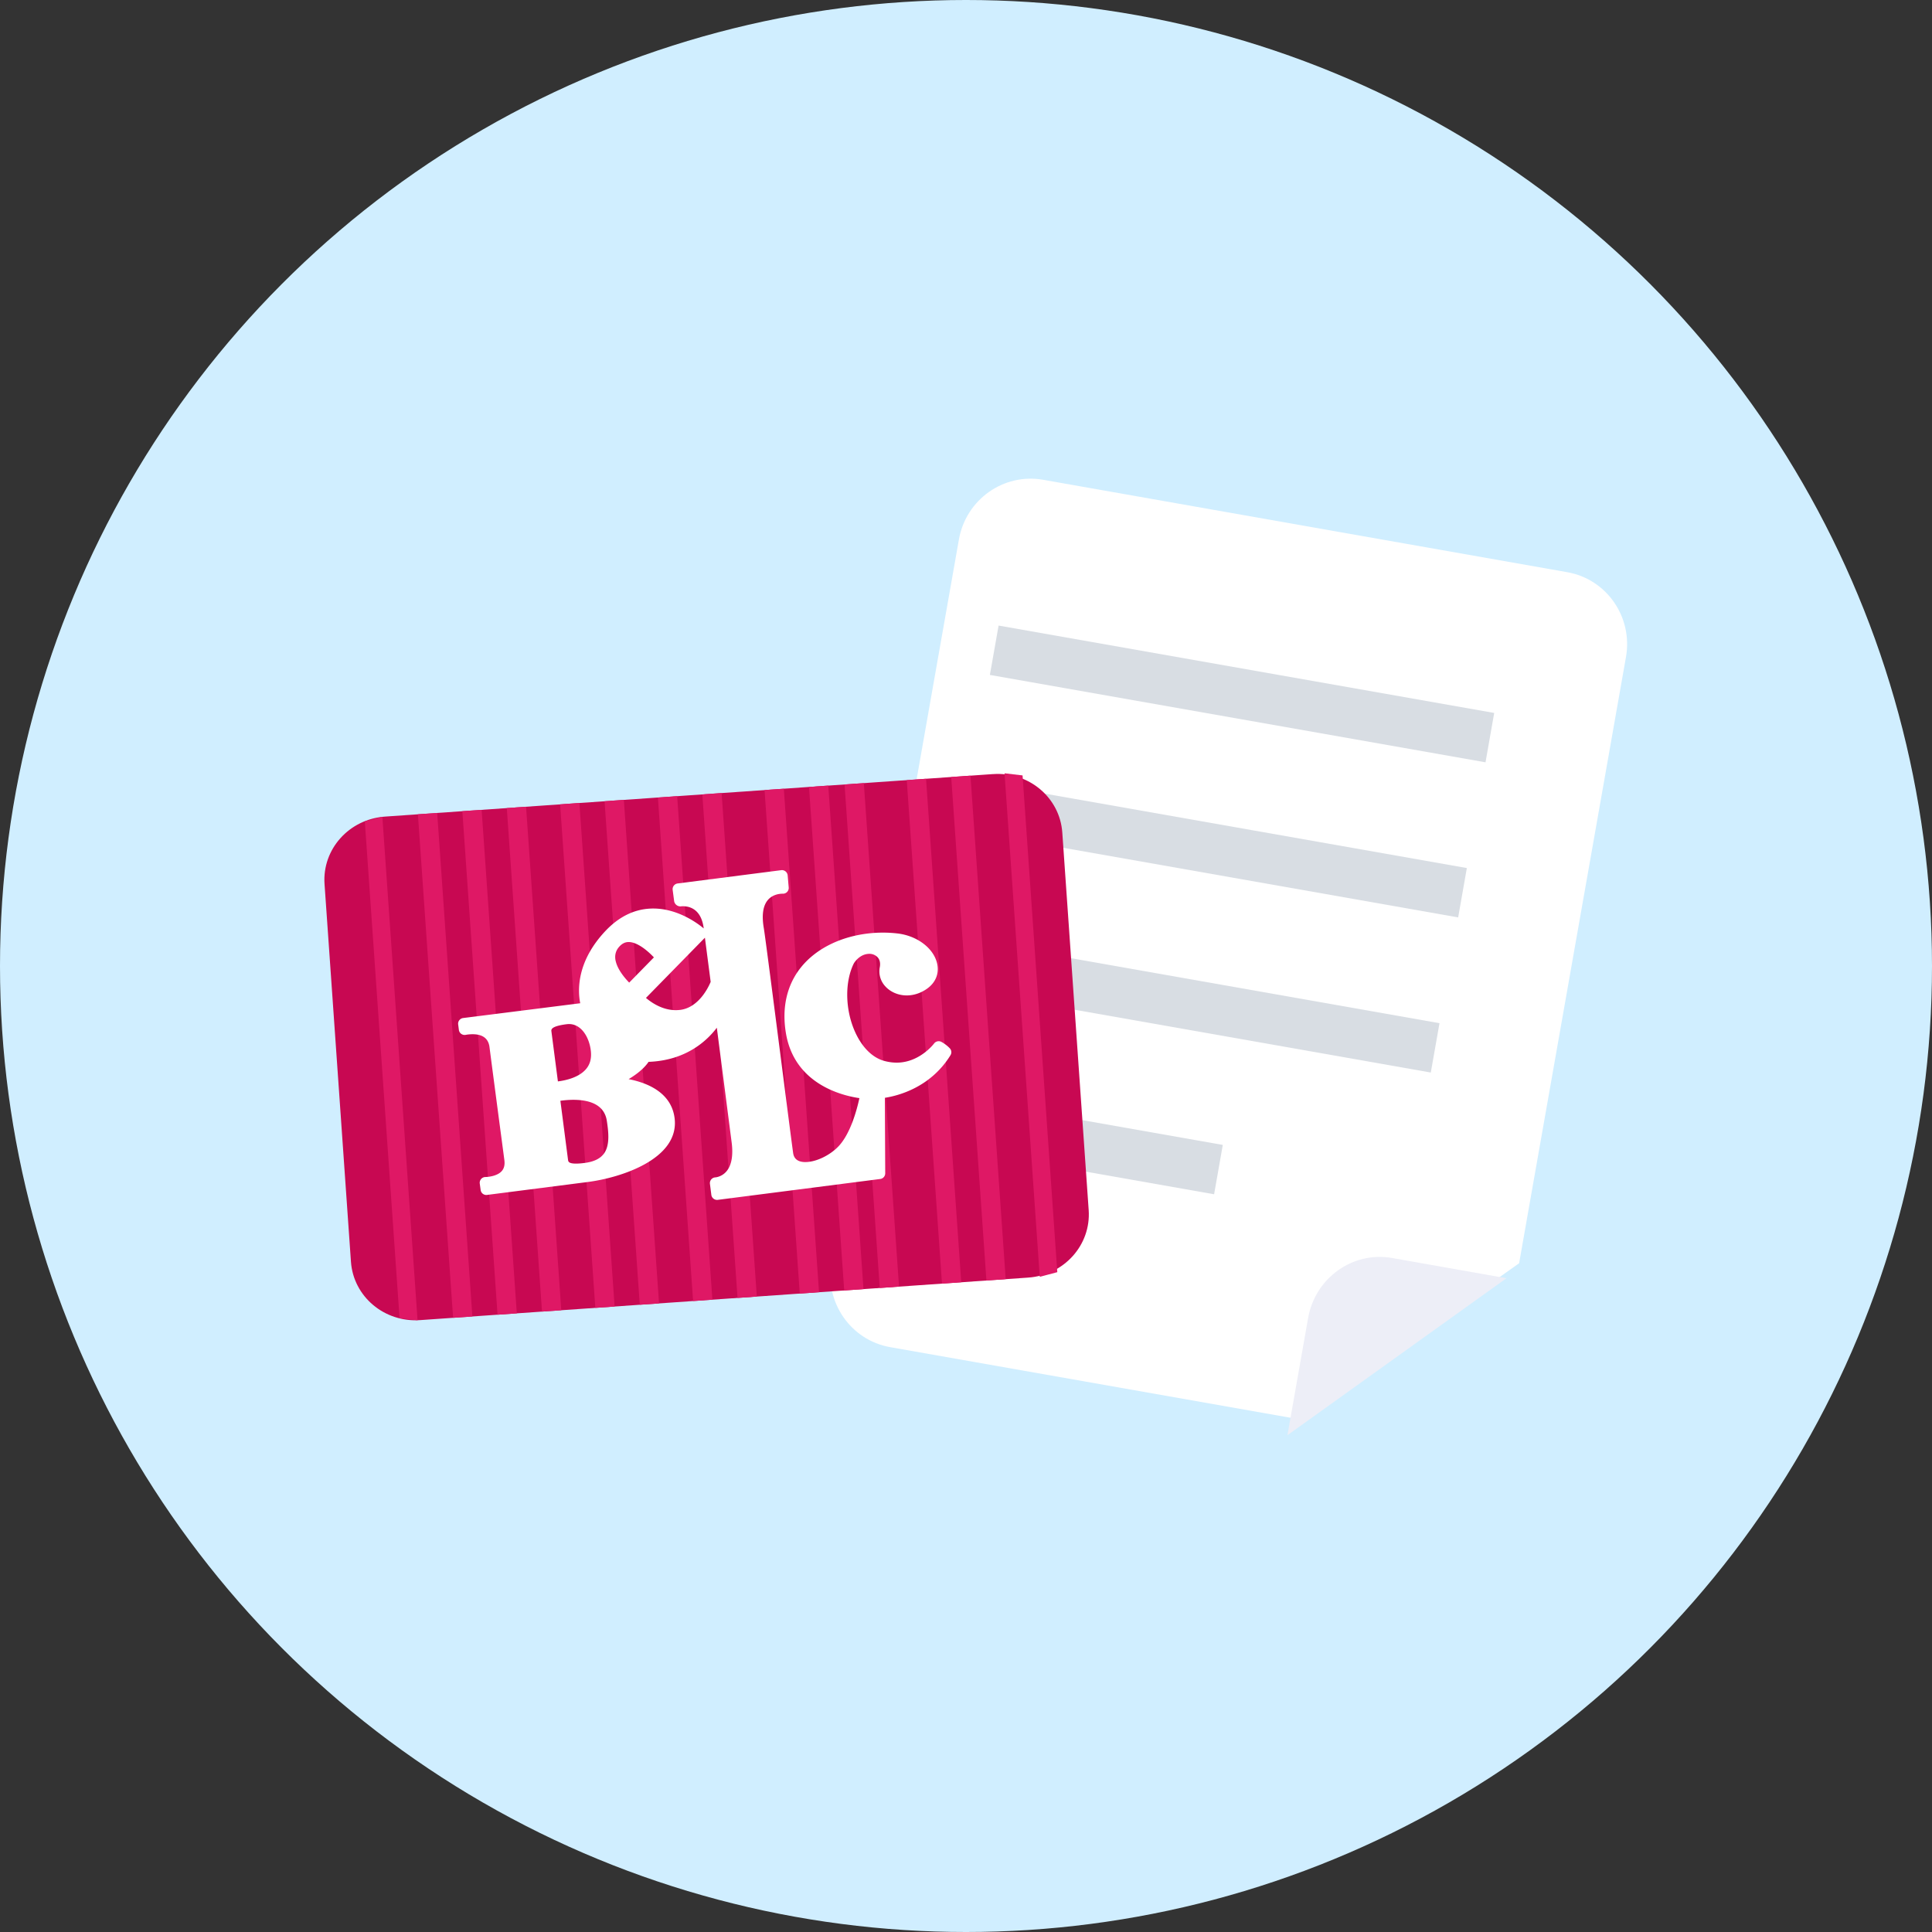
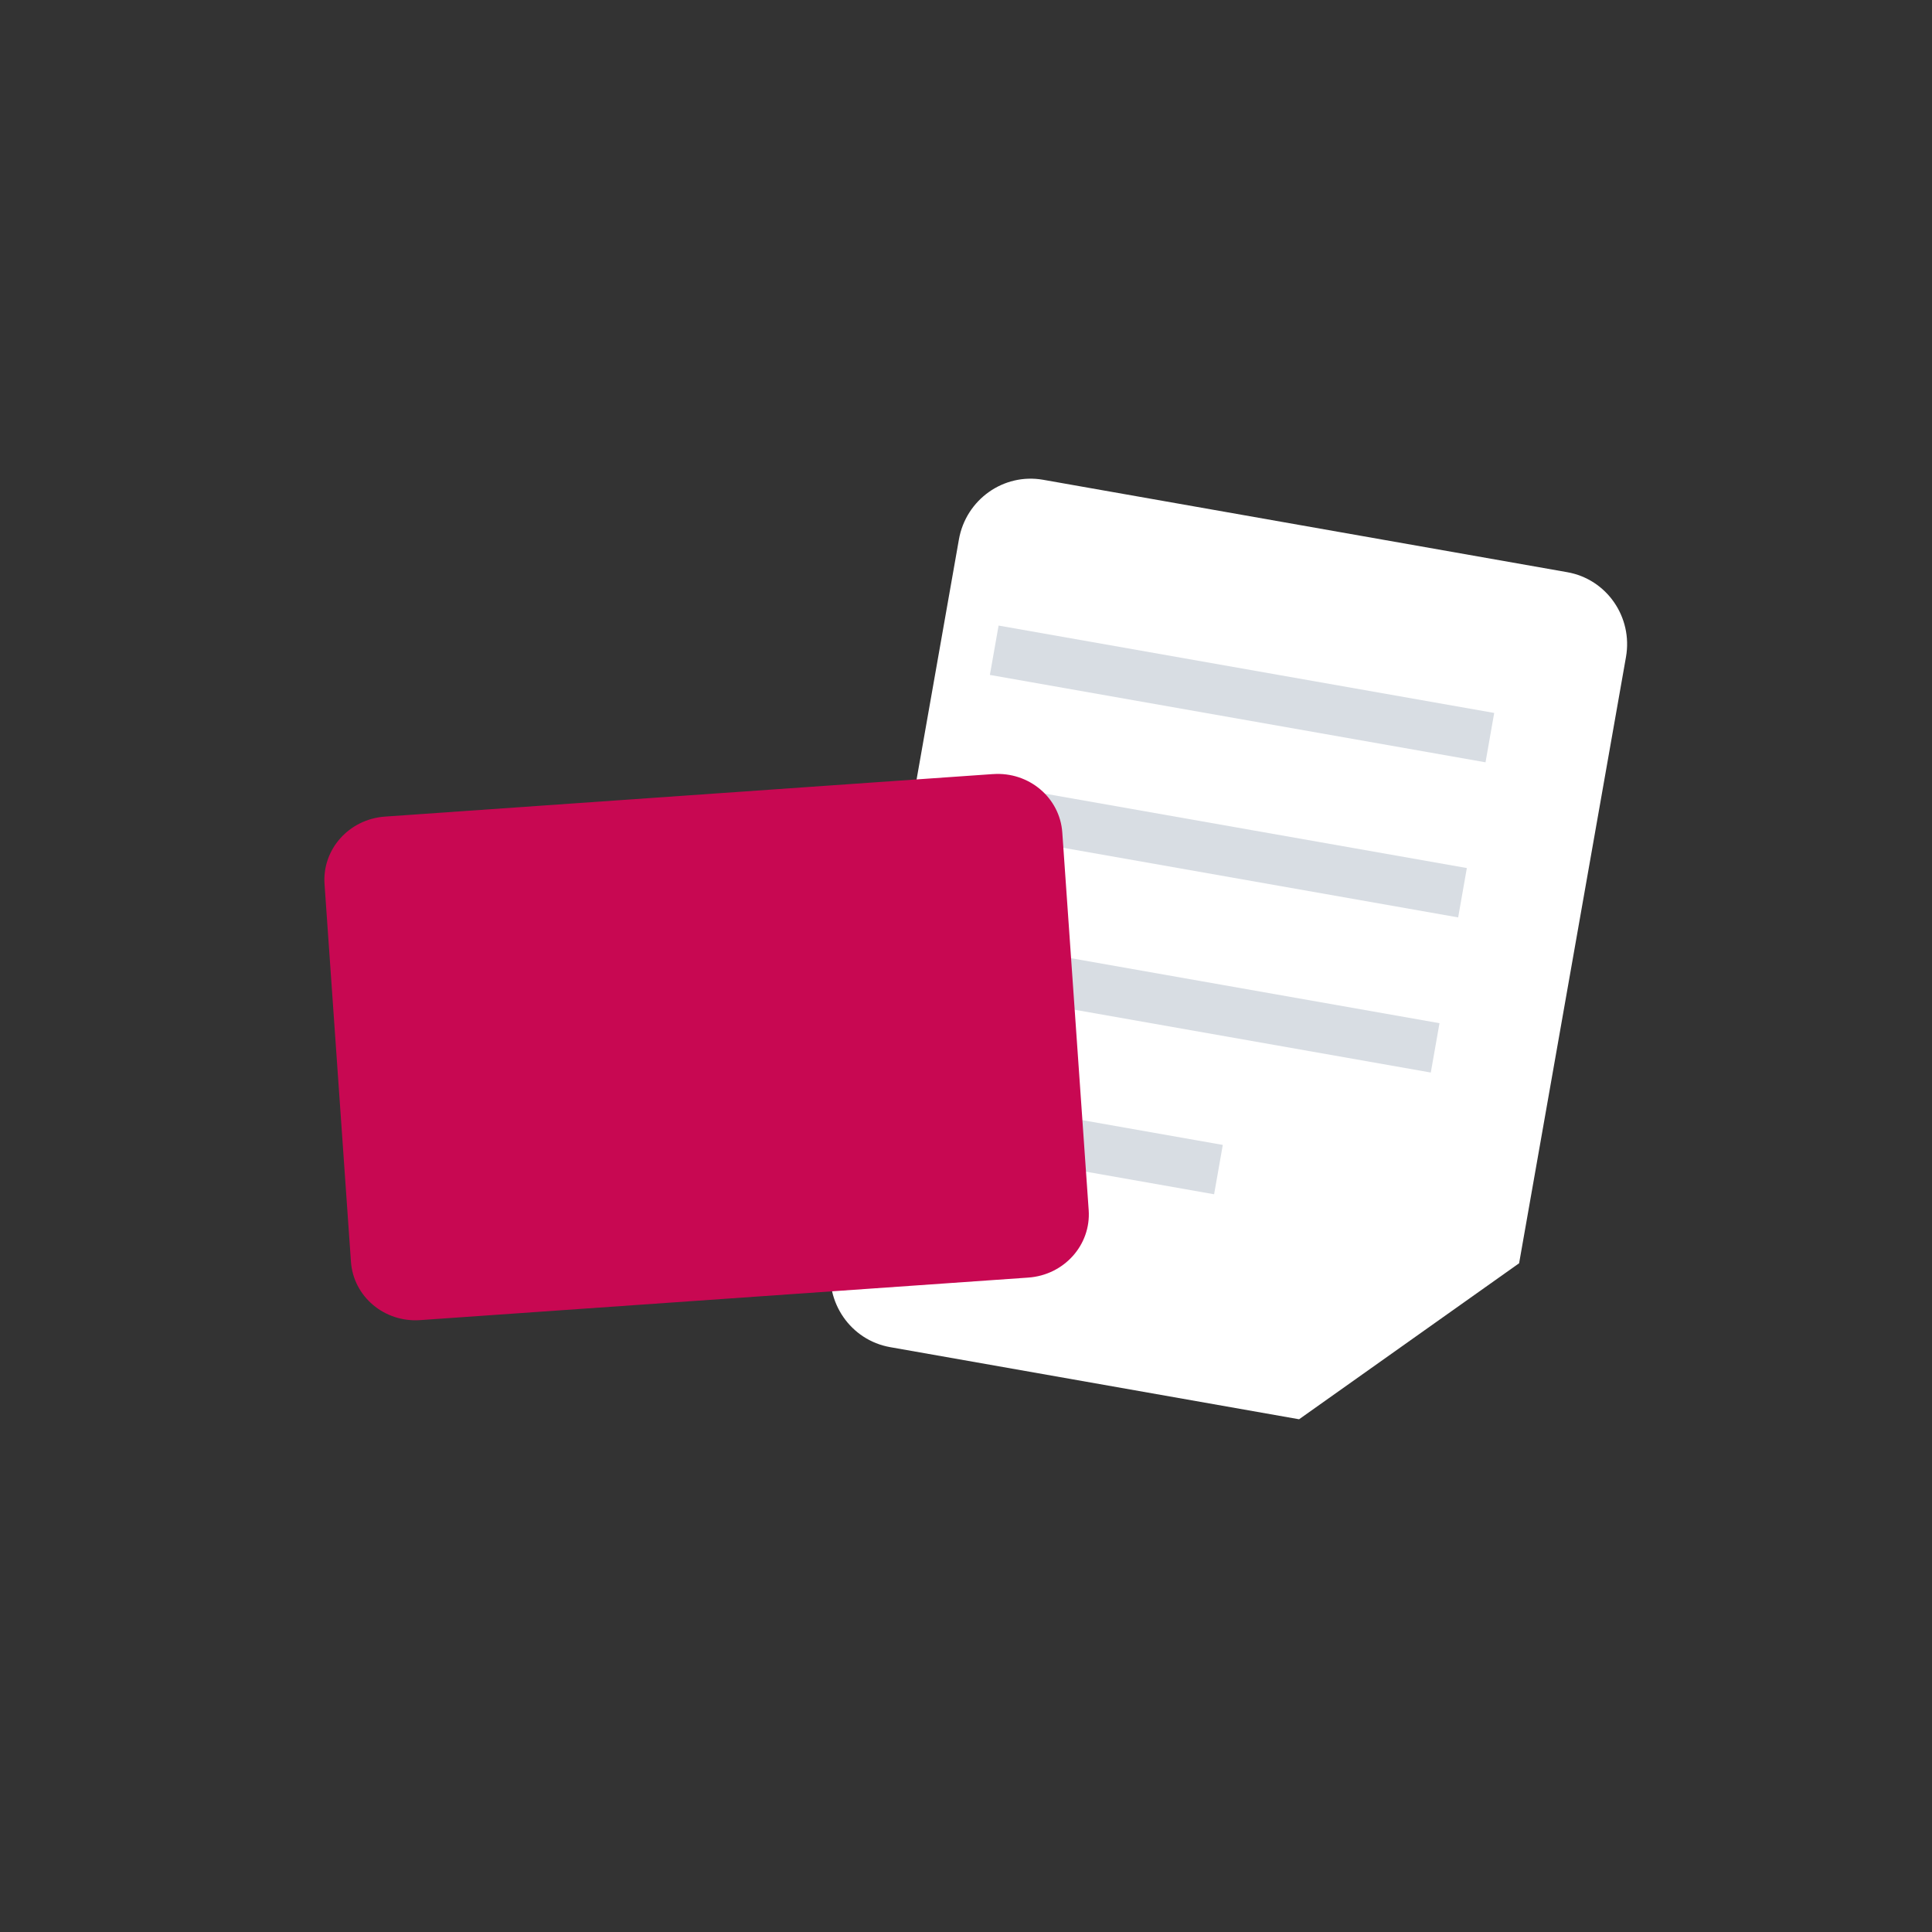
<svg xmlns="http://www.w3.org/2000/svg" width="100" height="100">
  <rect width="100%" height="100%" fill="#333333" stroke="none" />
  <g fill="none" fill-rule="evenodd">
-     <circle fill="#D0EEFF" cx="50" cy="50" r="50" />
    <g fill-rule="nonzero">
      <path d="M81.123 29.617 53.99 24.833c-2.042-.36-3.993 1.023-4.357 3.09l-6.597 37.412c-.364 2.066.996 4.033 3.038 4.393l21.167 3.733 11.388-8.075L84.16 34.01c.365-2.066-.995-4.033-3.037-4.393" fill="#FFF" />
-       <path fill="#D8DDE3" d="m51.687 32.379 25.653 4.523-.45 2.555-25.654-4.523zm-1.417 8.028 25.654 4.523-.45 2.555-25.654-4.523zm-1.415 8.029 25.653 4.524-.45 2.554-25.653-4.523zm-1.415 8.029 15.852 2.796-.45 2.554-15.853-2.795z" />
-       <path d="m77.976 66.16-11.338 8.126 1.069-6.063c.366-2.075 2.308-3.467 4.338-3.11l5.93 1.047z" fill="#EDEEF7" />
+       <path fill="#D8DDE3" d="m51.687 32.379 25.653 4.523-.45 2.555-25.654-4.523zm-1.417 8.028 25.654 4.523-.45 2.555-25.654-4.523zm-1.415 8.029 25.653 4.524-.45 2.554-25.653-4.523zm-1.415 8.029 15.852 2.796-.45 2.554-15.853-2.795" />
    </g>
    <path d="m51.4 40.066-31.473 2.201c-1.858.13-3.255 1.69-3.129 3.493l1.367 19.546c.126 1.802 1.727 3.153 3.584 3.023l31.473-2.201c1.857-.13 3.254-1.69 3.128-3.493L54.984 43.09c-.126-1.802-1.727-3.153-3.584-3.023z" fill="#C80852" fill-rule="nonzero" />
-     <path fill="#DF1865" fill-rule="nonzero" d="m18.883 42.516.908-.24 1.822 26.062-.932-.11zm2.748-.368.998-.07L24.45 68.14l-.998.07zm2.3-.161.998-.07L26.75 67.98l-.997.07zm2.301-.161.997-.07 1.823 26.062-.998.07zm2.76-.193.998-.07 1.822 26.062-.998.07zm2.3-.161.998-.07 1.822 26.062-.997.07zm2.761-.192.997-.07 1.823 26.061-.998.07zm2.3-.161.998-.07 1.822 26.061-.998.07zm3.22-.226.998-.07 1.822 26.062-.997.07zm2.301-.161.997-.07 1.823 26.062-.998.07zm1.84-.128.998-.07 1.822 26.061-.998.07zm3.22-.225.998-.07 1.822 26.061-.997.07zm2.301-.161.997-.07 1.823 26.061-.998.07zm2.76-.193.933.11 1.798 25.712-.908.24z" />
-     <path d="M32.494 48.761c-.178.013-.336.106-.48.284-.487.61.192 1.443.553 1.815l1.279-1.306c-.316-.337-.883-.825-1.352-.793zm.94 2.89c.3.258.92.683 1.673.63l.107-.01c.963-.125 1.46-1.184 1.57-1.45l-.298-2.286-3.052 3.117zm-4.106 1.362c-.821.106-.8.28-.787.373l.336 2.587c.376-.046 1.08-.191 1.458-.64.208-.245.288-.55.248-.93-.08-.73-.514-1.443-1.195-1.396l-.06.006zm.073 7.02c.013.096.029.228.608.187.078-.005.16-.015.249-.026.471-.06.795-.214.992-.47.322-.425.253-1.103.16-1.706-.149-1-1.2-1.139-2.053-1.08-.134.01-.253.024-.352.038l.396 3.056zm7.735 2.073a.3.3 0 0 1-.317-.257l-.073-.575a.298.298 0 0 1 .275-.333h.008c.011-.001.339-.026.584-.325.254-.308.344-.822.257-1.485l-.767-5.935c-.53.697-1.564 1.63-3.344 1.755a5.478 5.478 0 0 1-.188.01c-.252.367-.654.669-1.034.895.948.184 2.207.68 2.379 2.011.275 2.13-2.81 3.097-4.478 3.311l-5.245.673a.296.296 0 0 1-.315-.256l-.046-.338a.298.298 0 0 1 .276-.334c.006-.001.054-.001.093-.004.13-.01.567-.059.782-.318.113-.137.153-.318.123-.555-.031-.233-.13-.992-.252-1.902-.187-1.423-.424-3.218-.518-3.95-.062-.48-.406-.7-1.02-.657a1.816 1.816 0 0 0-.204.025.299.299 0 0 1-.36-.25l-.037-.287a.287.287 0 0 1 .06-.22.297.297 0 0 1 .198-.112l6.059-.765c-.132-.667-.193-2.164 1.323-3.76.663-.695 1.415-1.078 2.237-1.135 1.414-.1 2.566.797 2.833 1.023l-.002-.015c-.14-1.084-.852-1.152-1.152-1.131a.33.33 0 0 1-.375-.252l-.079-.598a.297.297 0 0 1 .258-.332l5.377-.69a.299.299 0 0 1 .317.271l.054.627a.297.297 0 0 1-.316.321c-.005 0-.033 0-.076.003-.17.012-.489.073-.705.346-.24.301-.304.788-.19 1.445.066.392.513 3.868.908 6.935.276 2.148.536 4.175.606 4.673.018.131.074.532.734.486.527-.037 1.169-.354 1.596-.79.64-.654.977-1.932 1.103-2.516-.917-.133-3.387-.736-3.81-3.4-.209-1.305.063-2.468.782-3.365.821-1.024 2.202-1.675 3.789-1.786a6.55 6.55 0 0 1 1.214.028c1.002.119 1.84.743 2.038 1.517.135.529-.054 1.02-.518 1.346-.285.2-.606.318-.928.34-.475.034-.936-.142-1.23-.47a1.133 1.133 0 0 1-.282-.986c.04-.21.002-.388-.112-.514a.588.588 0 0 0-.488-.176c-.282.02-.552.197-.74.485-.478.954-.46 2.389.055 3.542.361.806.899 1.343 1.513 1.512.27.074.538.103.796.085 1.102-.077 1.776-.973 1.783-.982a.3.3 0 0 1 .378-.089c.023.013.237.124.435.331.094.096.11.244.039.36-1.036 1.68-2.724 2.102-3.397 2.205l.019 3.908a.295.295 0 0 1-.26.294l-8.423 1.082z" fill="#FFF" />
  </g>
</svg>